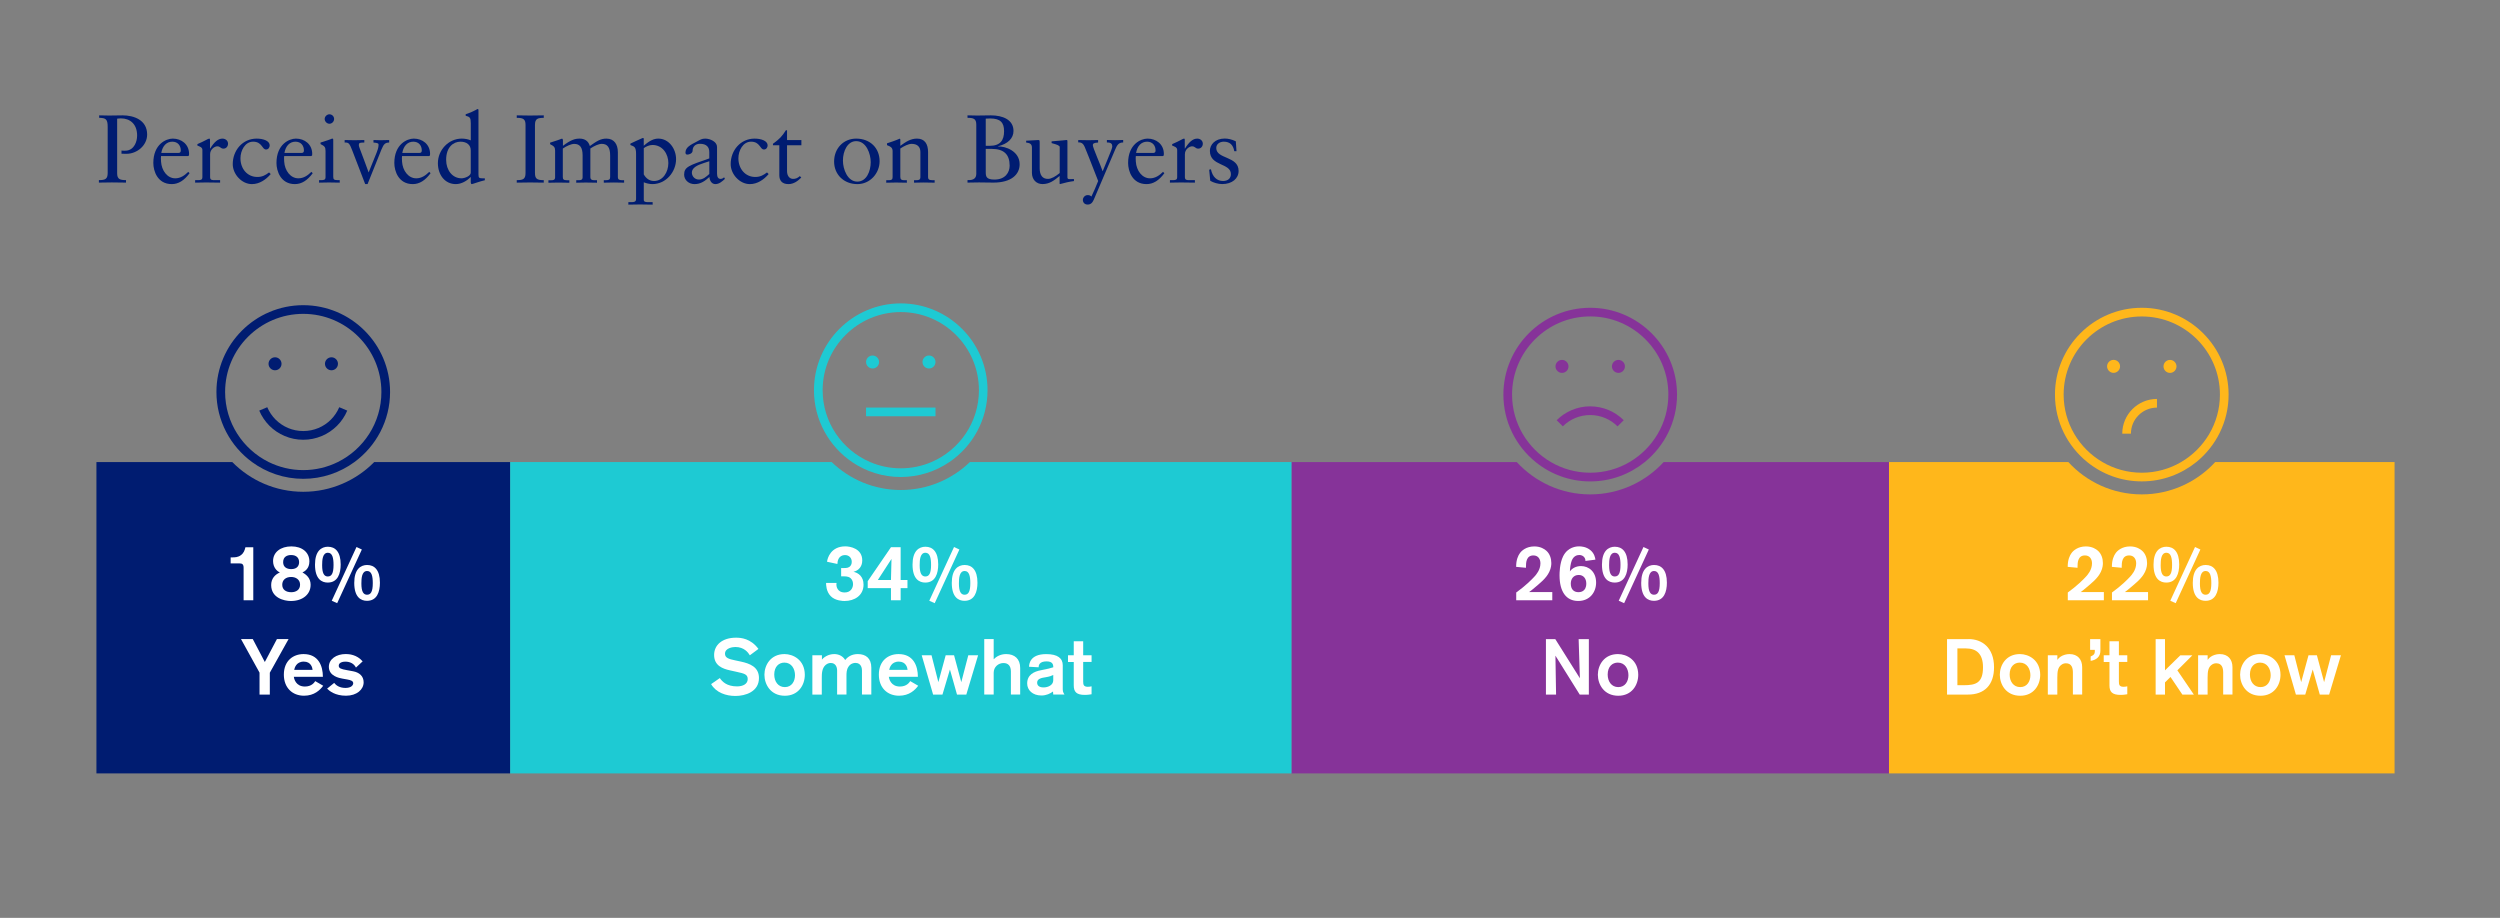
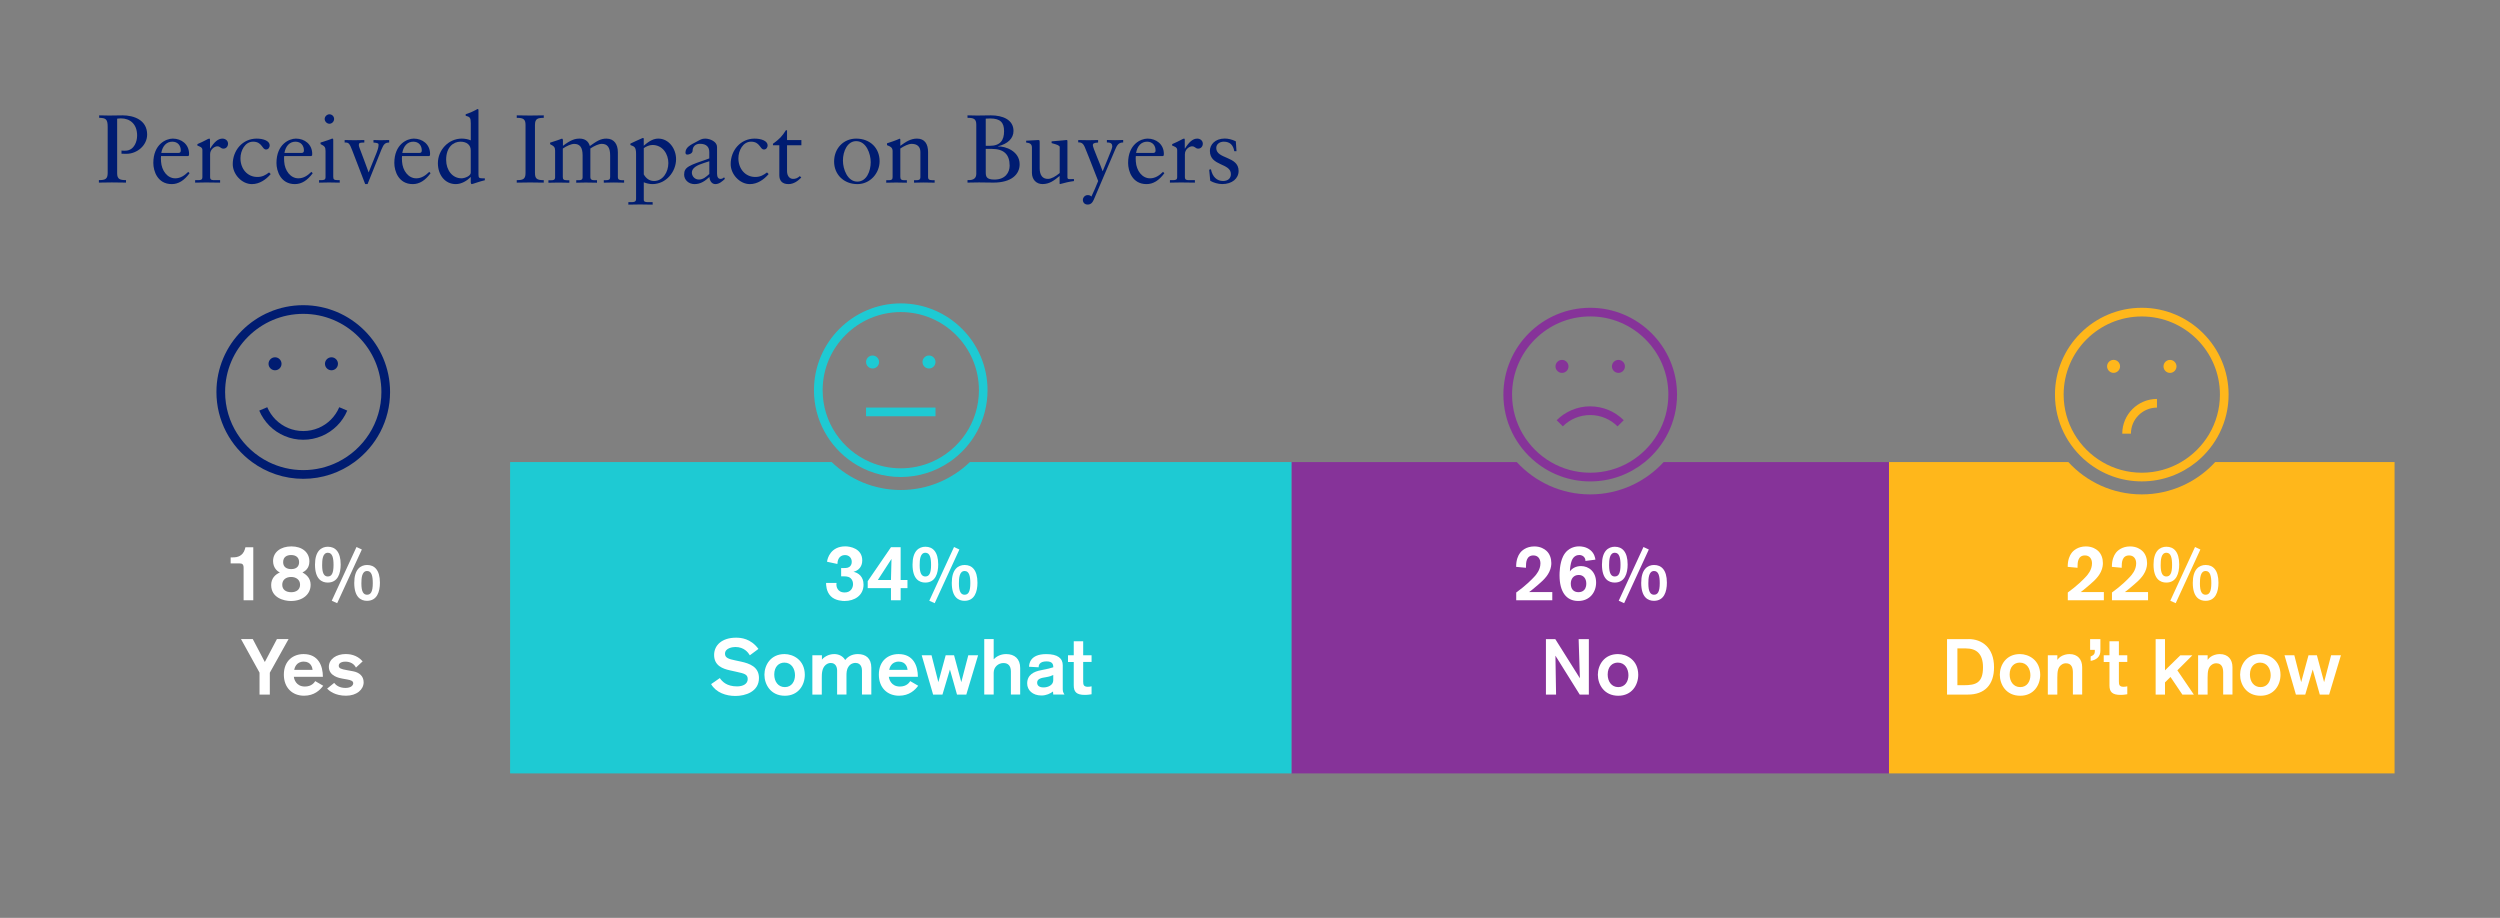
<svg xmlns="http://www.w3.org/2000/svg" viewBox="0 0 700 257">
  <rect x="0" y="0" width="700" height="257" fill="#808080" stroke="none" />
  <defs>
    <style>.cls-1{fill:#001c71;}.cls-2{fill:#fff;}.cls-3{fill:#1ecad3;}.cls-4{fill:none;}.cls-5{fill:#863399;}.cls-6{fill:#ffb71b;}</style>
  </defs>
  <g id="white_box_6.343x5.157">
    <rect class="cls-4" width="700" height="257" />
  </g>
  <g id="Layer_9">
    <path class="cls-6" d="M620.27,129.37c-5.11,5.56-12.44,9.06-20.57,9.06s-15.46-3.49-20.57-9.06h-50.21v87.18h141.56v-87.18h-50.21Z" />
    <path class="cls-5" d="M445.26,138.43c-8.13,0-15.46-3.49-20.57-9.06h-63.08v87.18h167.3v-87.18h-63.08c-5.11,5.56-12.44,9.06-20.57,9.06Z" />
    <path class="cls-3" d="M252.22,137.2c-7.51,0-14.34-2.99-19.36-7.83h-90.03v87.18h218.78v-87.18h-90.03c-5.03,4.84-11.85,7.83-19.36,7.83Z" />
-     <path class="cls-1" d="M104.79,129.37c-5.07,5.14-12.11,8.33-19.88,8.33s-14.81-3.19-19.88-8.33H27v87.18h115.82v-87.18h-38.04Z" />
    <g>
      <path class="cls-1" d="M27.78,32.3c.78,.03,1.86,.05,2.81,.05,1.92,0,2.51-.05,3.75-.05,3.05,0,6.86,1.24,6.86,5.37,0,3.02-2.78,5.4-5.83,5.4-.43,0-.92-.03-1.35-.03v-.89c.3,.05,.76,.05,.84,.05,.89,0,1.21-.14,1.67-.38,.89-.46,1.86-1.86,1.86-3.89,0-3.32-2.13-4.78-4.48-4.78-.27,0-.86,.03-1.11,.08v15.28c0,1.65,.76,1.92,2.48,1.92v.7c-1.32,0-2.65-.05-3.97-.05-1.21,0-2.4,.03-3.62,.05v-.7c1.7,0,2.46-.24,2.46-2v-12.93c0-2.11-.51-2.48-2.38-2.51v-.7Z" />
      <path class="cls-1" d="M52.94,43.1c0,.14,0,.3-.03,.43l-.24,.16h-7.58c-.05,.35-.05,.73,0,1.54,.16,2.54,1.75,4.7,3.97,4.7,1.51,0,2.67-.84,3.64-1.81l.38,.38c-1.51,2.05-3.13,3.05-4.99,3.05-3.99,0-5.16-3.67-5.16-5.91,0-5.26,3.56-6.83,5.45-6.83,2.43,0,4.56,1.59,4.56,4.29Zm-3.08-.27c.54,0,.76-.19,.76-.7,0-1.3-.78-2.46-2.38-2.46s-2.75,1.19-3.08,3.16h4.7Z" />
      <path class="cls-1" d="M58.8,39.13v2.46h.05c1.16-1.84,2.19-2.78,3.46-2.78,.67,0,1.54,.46,1.54,1.43,0,.73-.51,1.38-1.27,1.38-.84,0-.86-.65-1.75-.65-.65,0-2,.76-2,2.21v6.4c0,.89,.62,.86,1.32,.86h1.48v.7c-1.3-.03-2.62-.05-3.94-.05-1,0-2.02,.03-3.05,.05v-.7h.84c.73,0,1.19-.08,1.19-.86v-7.61c0-.78-.86-.97-1.4-1.21v-.41c2.05-.86,3.02-1.54,3.29-1.54,.19,0,.24,.14,.24,.32Z" />
      <path class="cls-1" d="M75.52,40.67c0,.62-.38,1.19-1.03,1.19-1.16,0-1.05-2.19-3.62-2.19-2.27,0-3.54,2.51-3.54,4.64,0,2.97,1.94,5.24,4.72,5.24,1.38,0,2.27-.49,3.29-1.27l.46,.46c-1.32,1.54-3.13,2.81-5.26,2.81-2.86,0-5.37-2.78-5.37-5.59,0-3.89,2.78-7.15,6.69-7.15,1.84,0,3.64,.62,3.64,1.86Z" />
      <path class="cls-1" d="M87.42,43.1c0,.14,0,.3-.03,.43l-.24,.16h-7.58c-.05,.35-.05,.73,0,1.54,.16,2.54,1.75,4.7,3.97,4.7,1.51,0,2.67-.84,3.64-1.81l.38,.38c-1.51,2.05-3.13,3.05-4.99,3.05-3.99,0-5.16-3.67-5.16-5.91,0-5.26,3.56-6.83,5.45-6.83,2.43,0,4.56,1.59,4.56,4.29Zm-3.08-.27c.54,0,.76-.19,.76-.7,0-1.3-.78-2.46-2.38-2.46s-2.75,1.19-3.08,3.16h4.7Z" />
      <path class="cls-1" d="M93.31,39.13v10.34c0,.76,.22,.97,1.27,.97h.54v.7c-1,0-2-.05-3-.05-.92,0-1.86,.03-2.78,.05v-.7h.51c.76,0,1.3-.03,1.3-.84v-7.34c0-1.11-.3-1.35-1.4-1.92v-.43c1.84-.57,2.54-.81,2.83-.94,.27-.13,.35-.16,.54-.16,.14,0,.19,.19,.19,.32Zm.24-5.83c0,.73-.59,1.35-1.32,1.35-.67,0-1.32-.62-1.32-1.35,0-.67,.65-1.3,1.32-1.3,.73,0,1.32,.59,1.32,1.3Z" />
      <path class="cls-1" d="M96.5,39.21c.92,.03,1.81,.05,2.73,.05s1.86-.05,2.78-.05v.7c-1.38,0-1.54,.16-1.54,.73,0,.22,.11,.54,.27,.97,.86,2.21,1.65,4.45,2.48,6.67l2.24-5.56c.19-.46,.54-1.43,.54-2.16,0-.38-.13-.54-1.43-.65v-.7c.65,.03,1.32,.05,1.97,.05,.81,0,1.62-.05,2.43-.05v.7c-1.08,.03-1.51,.35-2.16,1.94l-3.89,9.69h-.67l-3.62-9.42c-.76-1.97-1-2.21-1.94-2.21h-.19v-.7Z" />
      <path class="cls-1" d="M120.42,43.1c0,.14,0,.3-.03,.43l-.24,.16h-7.58c-.05,.35-.05,.73,0,1.54,.16,2.54,1.75,4.7,3.97,4.7,1.51,0,2.67-.84,3.64-1.81l.38,.38c-1.51,2.05-3.13,3.05-4.99,3.05-3.99,0-5.16-3.67-5.16-5.91,0-5.26,3.56-6.83,5.45-6.83,2.43,0,4.56,1.59,4.56,4.29Zm-3.08-.27c.54,0,.76-.19,.76-.7,0-1.3-.78-2.46-2.38-2.46s-2.75,1.19-3.08,3.16h4.7Z" />
      <path class="cls-1" d="M133.97,30.85v18c0,.94,.19,1.08,1.13,1.08h.65v.54c-1.4,.3-3.4,1.08-3.64,1.08-.22,0-.3-.27-.3-.65v-1.32h-.05c-1,1.05-2.56,1.97-4.13,1.97-3.05,0-5.02-2.59-5.02-5.86,0-3.7,3-6.88,6.67-6.88,.89,0,1.75,.16,2.54,.49v-4.78c0-1.54-.24-1.81-1.43-2.11v-.43c1.4-.46,2.29-.89,2.78-1.16,.35-.19,.49-.3,.59-.3,.16,0,.22,.19,.22,.32Zm-4.78,19.08c.97,0,2.62-.67,2.62-1.57v-6.26c0-1.48-1.08-2.43-2.89-2.43-1.92,0-4,1.46-4,5.07,0,2.94,1.78,5.18,4.26,5.18Z" />
      <path class="cls-1" d="M144.69,32.3c1.24,.03,2.46,.05,3.7,.05s2.59-.03,3.86-.05v.7c-1.67,0-2.46,.22-2.46,1.97v13.42c0,1.57,.46,2.08,2.46,2.05v.7c-1.27,0-2.51-.05-3.78-.05s-2.54,.03-3.78,.05v-.7c1.75,0,2.46-.27,2.46-2v-13.44c0-1.59-.57-2.02-2.46-2v-.7Z" />
      <path class="cls-1" d="M157.62,39.13v1.7c2.21-1.67,3.37-2.02,4.67-2.02,1.43,0,2.48,.68,2.86,2.08,1.97-1.4,3.02-2.08,4.64-2.08,2.21,0,3.21,1.65,3.21,3.81v6.99c0,.59,.35,.84,1.05,.84h.7v.7c-.94,0-1.92-.05-2.86-.05s-1.89,.03-2.83,.05v-.7h.65c.78,0,1.13-.16,1.13-.86v-6.1c0-2.27-.81-3.21-2.35-3.21-.84,0-2.11,.57-3.19,1.3v8.04c0,.57,.32,.84,1.05,.84h.81v.7c-1.03,0-1.78-.05-3.16-.05-.89,0-1.75,.03-2.65,.05v-.7h.73c.67,0,1.05-.16,1.05-.86v-6.1c0-2.27-.81-3.21-2.35-3.21-.84,0-2.11,.57-3.19,1.3v7.94c0,.65,.19,.94,1.13,.94h.7v.7c-1,0-2-.05-3-.05s-1.92,.03-2.86,.05v-.7h.76c.57,0,1.11-.05,1.11-.84v-7.42c0-.97-.27-1.27-1.4-1.84v-.43c1.75-.54,2.56-.84,2.83-.94,.19-.11,.38-.16,.54-.16,.13,0,.19,.19,.19,.32Z" />
      <path class="cls-1" d="M180.25,38.89v1.92c1.7-1.51,2.92-2,4.08-2,2.97,0,4.97,2.86,4.97,5.75,0,3.56-2.81,6.99-6.64,6.99-.73,0-1.75-.22-2.4-.51v4.91c0,.57,.51,.65,1.13,.65h1.35v.7c-1.21-.03-2.4-.05-3.59-.05-1.08,0-2.13,.03-3.21,.05v-.7h.97c1.19,0,1.19-.54,1.19-1.03v-12.5c0-2.11-.65-2.05-1.59-2.46v-.4c.59-.27,2.51-1.19,3.19-1.46,.16-.08,.22-.11,.27-.11,.22,0,.3,.08,.3,.24Zm0,9.93c.67,1.21,1.67,1.86,2.89,1.86,2.48,0,4-2.51,4-5.02s-1.57-5.07-4.48-5.07c-.81,0-1.84,.46-2.4,.89v7.34Z" />
      <path class="cls-1" d="M200.77,41.08v7.5c0,.97,.32,1.51,.97,1.51,.35,0,.76-.16,1-.46l.24,.46c-.73,.67-1.59,1.46-2.67,1.46s-1.62-1.03-1.67-2c-1.21,1.11-2.43,2-4.16,2s-2.92-1.24-2.92-2.65c0-2.19,1.38-2.56,7.04-4.54v-1.78c0-1.38-.76-2.32-2.62-2.32-1.3,0-2.05,.84-2.05,1.92,0,.76-.94,1.11-1.51,1.11-.4,0-.49-.35-.49-.57,0-1.48,1.4-2.16,3.21-3.1,.94-.49,1.32-.81,2.32-.81,1.35,0,3.29,.86,3.29,2.27Zm-5.13,9.2c1.27,0,2.11-.81,2.97-1.57v-3.56c-.13,.05-.78,.27-1.57,.51-1.86,.59-3.32,1.35-3.32,2.67,0,1.05,.86,1.94,1.92,1.94Z" />
      <path class="cls-1" d="M214.94,40.67c0,.62-.38,1.19-1.03,1.19-1.16,0-1.05-2.19-3.62-2.19-2.27,0-3.54,2.51-3.54,4.64,0,2.97,1.94,5.24,4.72,5.24,1.38,0,2.27-.49,3.29-1.27l.46,.46c-1.32,1.54-3.13,2.81-5.26,2.81-2.86,0-5.37-2.78-5.37-5.59,0-3.89,2.78-7.15,6.69-7.15,1.84,0,3.64,.62,3.64,1.86Z" />
      <path class="cls-1" d="M220.37,36.46v2.75h4.02v1.46h-4.02v7.23c0,1.38,.73,2.19,1.7,2.19,.73,0,1.27-.24,1.89-.78l.4,.4c-.97,1-2.16,1.84-3.59,1.84-1.84,0-2.56-1.05-2.56-2.48v-8.39h-1.78v-.43c1.81-1.32,2.54-2.05,3.62-3.78h.32Z" />
      <path class="cls-1" d="M246.29,45.13c0,3.37-2.65,6.42-6.21,6.42-3.78,0-6.53-2.65-6.53-6.32s2.62-6.42,6.18-6.42c3.91,0,6.56,2.65,6.56,6.32Zm-6.24,5.72c2.59,0,3.75-2.92,3.75-5.45,0-2.27-1.19-5.88-4.08-5.88-2.4,0-3.7,2.75-3.7,5.45,0,2.43,1.3,5.88,4.02,5.88Z" />
      <path class="cls-1" d="M252.09,39.05v1.78c1.54-1.11,2.86-2.02,4.67-2.02,2.16,0,3.1,1.51,3.1,3.78v7.02c0,.51,.24,.84,1.08,.84h.76v.7c-1.03,0-2.05-.05-3.1-.05-.89,0-1.78,.03-2.67,.05v-.7h.7c.62,0,1.08-.08,1.08-.89v-6.99c0-1.38-.78-2.29-2.46-2.29-.86,0-2.13,.62-3.16,1.3v7.96c0,.73,.35,.92,1.05,.92h.78v.7c-1,0-2.02-.05-3.02-.05-.92,0-1.84,.03-2.75,.05v-.7h.7c.73,0,1.08-.16,1.08-.86v-7.23c0-.94-.38-1.27-1.57-1.73v-.51l1.7-.57c.57-.19,1.21-.46,1.86-.73,.11,0,.16,.11,.16,.24Z" />
      <path class="cls-1" d="M270.91,32.3c1.3,.03,1.7,.05,2.75,.05,2,0,2.59-.05,3.78-.05,3.32,0,6.34,1.21,6.34,4.37,0,2.05-1.57,3.62-4.35,4.29v.05c2.02-.11,6.07,1.27,6.07,4.99,0,2.83-2.29,5.13-7.34,5.13-1.35,0-2.67-.05-4.02-.05-1.08,0-2.16,.03-3.24,.05v-.7c1.92,.11,2.46-.73,2.46-1.78v-13.74c0-1.65-.76-1.92-2.46-1.92v-.7Zm5.1,8.53h1.08c3,0,4.05-1.54,4.05-4.1,0-2.35-.97-3.56-3.89-3.56-.51,0-.86,.03-1.24,.05v7.61Zm0,7.34c0,1.24,.14,2.11,2.43,2.11,3.05,0,4.26-2,4.26-3.89,0-3.16-1.62-4.7-4.99-4.7h-1.7v6.48Z" />
      <path class="cls-1" d="M291.11,39.89v7.18c0,1.97,.76,3.02,2.32,3.02,.94,0,2.16-.7,3.29-1.65v-7.26c0-.38-.57-.67-2.27-1.11v-.49c2.86-.19,3.83-.38,4.21-.38,.19,0,.22,.16,.22,.35v10.07c0,.32,.08,.57,.7,.54l1.13-.03v.57c-1.32,.16-2.62,.49-3.89,.84l-.13-.08v-2.19c-1.54,1.27-2.83,2.27-4.78,2.27-1.73,0-2.97-1.24-2.97-3.16v-7.04c0-1-.54-1.32-1.62-1.43v-.51c.97-.03,2.24-.14,3.35-.19,.43-.03,.43,.13,.43,.67Z" />
      <path class="cls-1" d="M301.91,39.21c.94,.03,1.89,.05,2.83,.05,1.24,0,1.81-.05,2.73-.05v.7c-1.27,.05-1.48,.35-1.48,.73,0,.76,2.21,5.61,2.73,7.26h.05c.03-.08,.49-1.24,1.35-3.27,.89-2.08,1.32-3.27,1.32-3.62,0-.7-.35-1.11-1.32-1.11h-.19v-.7c.76,.03,1.75,.05,2.29,.05,.76,0,1.51-.03,2.27-.05v.7c-1.35-.05-1.78,.94-2.19,1.86l-6.05,14.17c-.4,.94-.94,1.35-1.73,1.35s-1.32-.57-1.32-1.3c0-.65,.57-1.35,1.32-1.35,.43,0,.7,.05,1.08,.4,.86-1.84,1.13-2.46,1.89-4.35-2.16-5.53-3.4-8.72-3.78-9.56-.35-.78-.81-1.32-1.81-1.24v-.7Z" />
      <path class="cls-1" d="M325.88,43.1c0,.14,0,.3-.03,.43l-.24,.16h-7.58c-.05,.35-.05,.73,0,1.54,.16,2.54,1.75,4.7,3.97,4.7,1.51,0,2.67-.84,3.64-1.81l.38,.38c-1.51,2.05-3.13,3.05-4.99,3.05-4,0-5.16-3.67-5.16-5.91,0-5.26,3.56-6.83,5.45-6.83,2.43,0,4.56,1.59,4.56,4.29Zm-3.08-.27c.54,0,.76-.19,.76-.7,0-1.3-.78-2.46-2.38-2.46s-2.75,1.19-3.08,3.16h4.7Z" />
      <path class="cls-1" d="M331.74,39.13v2.46h.05c1.16-1.84,2.19-2.78,3.46-2.78,.67,0,1.54,.46,1.54,1.43,0,.73-.51,1.38-1.27,1.38-.84,0-.86-.65-1.75-.65-.65,0-2,.76-2,2.21v6.4c0,.89,.62,.86,1.32,.86h1.48v.7c-1.29-.03-2.62-.05-3.94-.05-1,0-2.02,.03-3.05,.05v-.7h.84c.73,0,1.19-.08,1.19-.86v-7.61c0-.78-.86-.97-1.4-1.21v-.41c2.05-.86,3.02-1.54,3.29-1.54,.19,0,.24,.14,.24,.32Z" />
      <path class="cls-1" d="M346.03,39.59l.19,2.75h-.62c-.3-1.73-1.21-2.67-2.94-2.67-1.08,0-2.11,.62-2.11,1.78,0,3.16,6.26,2.19,6.26,6.42,0,2.08-1.78,3.67-4.59,3.67-1.11,0-2.46-.38-3.35-.92l-.3-3.1,.49-.13c.43,2.16,1.7,3.29,3.4,3.29,1.43,0,2.19-.81,2.19-1.92,0-3.19-5.88-2.16-5.88-6.51,0-1.7,1.4-3.46,4.18-3.46,.86,0,2.02,.24,3.08,.78Z" />
    </g>
    <g>
      <path class="cls-2" d="M68.21,168.08v-9.13c0-1.01-.48-1.19-1.08-1.19h-2.55v-1.69h.29c.95,0,1.76-.02,2.57-.62,.79-.57,1.06-1.32,1.28-2.22h2.2v14.85h-2.71Z" />
      <path class="cls-2" d="M86.97,163.79c0,2.6-2.2,4.49-5.54,4.49-1.89,0-5.5-.86-5.5-4.47,0-1.83,1.1-2.95,2.44-3.52-.81-.35-1.91-1.39-1.91-3.21,0-2.46,2.11-4.09,5.13-4.09s5.04,1.67,5.04,4.2c0,2.02-1.28,2.77-1.94,3.1,1.12,.62,2.29,1.58,2.29,3.5Zm-5.43-2.24c-1.5,0-2.51,.81-2.51,2.18s1.03,2.09,2.53,2.09c1.32,0,2.46-.66,2.46-2.11s-1.21-2.16-2.49-2.16Zm-.02-6.14c-1.03,0-2.24,.4-2.24,2,0,1.43,1.08,1.94,2.27,1.94,1.74,0,2.2-1.06,2.2-1.94,0-1.1-.66-2-2.22-2Z" />
      <path class="cls-2" d="M91.85,153.09c1.96,0,3.54,1.36,3.54,4.95,0,2.53-.79,5.08-3.63,5.08-1.65,0-3.56-.95-3.56-5.02,0-3.76,1.72-5.02,3.65-5.02Zm-.04,8.32c1.03,0,1.58-.86,1.58-3.23,0-1.94-.31-3.41-1.58-3.41-1.5,0-1.61,2.02-1.61,3.5,0,2.22,.53,3.15,1.61,3.15Zm2.6,7.48l-1.52-.68,6.93-15.05,1.5,.7-6.91,15.03Zm8.43-10.69c1.96,0,3.54,1.36,3.54,4.95,0,2.53-.79,5.08-3.63,5.08-1.65,0-3.56-.95-3.56-5.02,0-3.76,1.72-5.02,3.65-5.02Zm-.04,8.32c1.03,0,1.58-.86,1.58-3.23,0-1.94-.31-3.41-1.58-3.41-1.5,0-1.61,2.02-1.61,3.5,0,2.22,.53,3.15,1.61,3.15Z" />
      <path class="cls-2" d="M75.55,188.34v6.14h-2.88v-6.14l-5.19-9.4h3.3l3.37,6.42,3.39-6.42h3.26l-5.24,9.4Z" />
      <path class="cls-2" d="M82.28,189.5c.04,.55,.55,2.73,3.1,2.73,1.87,0,2.66-1.14,2.88-1.52l2.24,1.3c-.88,1.19-2.49,2.79-5.37,2.79-3.28,0-5.65-2.24-5.65-5.9,0-3.94,2.66-5.76,5.52-5.76,4.2,0,5.41,3.37,5.41,6.36h-8.14Zm5.24-1.94c-.04-.55-.4-2.31-2.46-2.31-2.18,0-2.6,1.87-2.68,2.31h5.15Z" />
      <path class="cls-2" d="M99.67,186.93c-.59-1.17-1.72-1.67-2.99-1.67-.51,0-1.83,.15-1.83,1.14,0,.73,.66,.95,2.24,1.23l1.78,.33c1.67,.31,2.95,1.3,2.95,3.08,0,2.02-1.91,3.76-4.95,3.76s-4.66-1.34-5.28-1.98l1.98-1.61c.53,.7,1.52,1.41,3.17,1.41s2.16-.81,2.16-1.3c0-.64-.62-.88-1.63-1.06l-1.36-.24c-.86-.15-3.83-.7-3.83-3.3,0-2.18,2.09-3.59,4.73-3.59,.86,0,3.08,.13,4.73,2.05l-1.87,1.74Z" />
    </g>
    <g>
      <path class="cls-2" d="M235.49,159.05h.95c.66,0,1.32-.07,1.74-.68,.31-.44,.31-.9,.31-1.06,0-1.1-.77-1.89-1.89-1.89-.4,0-2.07,.11-2.13,2.49l-2.9-.62c.11-1.03,1.06-4.31,5.13-4.31,1.3,0,4.73,.59,4.73,3.94,0,.59-.11,2.57-2.46,3.19,1.32,.26,2.82,1.28,2.82,3.59,0,3.04-2.53,4.58-5.32,4.58-.42,0-2.57-.04-3.85-1.34-1.32-1.32-1.32-3.26-1.32-3.72h2.93c-.02,.07-.04,.29-.04,.51,0,.31,.15,2.16,2.33,2.16,1.65,0,2.33-1.23,2.33-2.35,0-.22-.02-.79-.4-1.32-.48-.7-1.25-.84-2.05-.84h-.88v-2.31Z" />
      <path class="cls-2" d="M252.18,164.67v3.41h-2.71v-3.41h-6.51v-1.94l6.51-9.51h2.71v9.18h1.91v2.27h-1.91Zm-2.71-2.27c0-.33,.15-5.9,.15-5.9l-3.83,5.9h3.67Z" />
      <path class="cls-2" d="M259.16,153.09c1.96,0,3.54,1.36,3.54,4.95,0,2.53-.79,5.08-3.63,5.08-1.65,0-3.56-.95-3.56-5.02,0-3.76,1.72-5.02,3.65-5.02Zm-.04,8.32c1.03,0,1.58-.86,1.58-3.23,0-1.94-.31-3.41-1.58-3.41-1.5,0-1.61,2.02-1.61,3.5,0,2.22,.53,3.15,1.61,3.15Zm2.6,7.48l-1.52-.68,6.93-15.05,1.5,.7-6.91,15.03Zm8.43-10.69c1.96,0,3.54,1.36,3.54,4.95,0,2.53-.79,5.08-3.63,5.08-1.65,0-3.56-.95-3.56-5.02,0-3.76,1.72-5.02,3.65-5.02Zm-.04,8.32c1.03,0,1.58-.86,1.58-3.23,0-1.94-.31-3.41-1.58-3.41-1.5,0-1.61,2.02-1.61,3.5,0,2.22,.53,3.15,1.61,3.15Z" />
      <path class="cls-2" d="M209.95,183.47c-.48-.79-1.61-2.31-4.05-2.31-.66,0-2.9,.24-2.9,1.89,0,1.21,1.19,1.5,2.84,1.85l1.63,.35c2.44,.53,5.04,1.47,5.04,4.6,0,3.85-3.83,5.02-6.6,5.02-2.6,0-5.41-.92-6.8-3.32l2.44-1.69c.68,1.01,1.96,2.33,4.82,2.33,1.69,0,2.99-.7,2.99-2.05s-1.03-1.56-2.99-2l-1.98-.44c-1.98-.44-4.44-1.28-4.44-4.31,0-2.75,2.22-4.84,6.14-4.84,1.39,0,4.11,.22,6.27,3.15l-2.4,1.78Z" />
      <path class="cls-2" d="M219.76,194.81c-4,0-5.72-3.19-5.72-5.88s1.74-5.79,5.63-5.79c2.4,0,5.65,1.61,5.68,5.79,0,2.95-1.85,5.88-5.59,5.88Zm0-2.42c1.94,0,2.84-1.65,2.84-3.32,0-1.76-.95-3.54-2.97-3.54-1.54,0-2.84,1.12-2.84,3.34,0,1.94,1.08,3.52,2.97,3.52Z" />
      <path class="cls-2" d="M230.14,183.47v1.23c.46-.62,1.76-1.56,3.45-1.56,1.25,0,2.44,.57,3.06,1.67,.7-.9,1.83-1.67,3.54-1.67,2.22,0,3.78,1.17,3.78,3.81v7.52h-2.62v-6.73c0-.42-.09-2.13-1.85-2.13-.42,0-1.36,.15-1.96,1.12-.51,.79-.53,1.69-.53,2.57v5.17h-2.62v-6.75c0-.86-.37-2.09-1.8-2.09-.26,0-.84,.07-1.39,.53-1.08,.92-1.1,2.46-1.1,3.7v4.62h-2.64v-11h2.66Z" />
      <path class="cls-2" d="M248.88,189.5c.04,.55,.55,2.73,3.1,2.73,1.87,0,2.66-1.14,2.88-1.52l2.24,1.3c-.88,1.19-2.49,2.79-5.37,2.79-3.28,0-5.65-2.24-5.65-5.9,0-3.94,2.66-5.76,5.52-5.76,4.2,0,5.41,3.37,5.41,6.36h-8.14Zm5.24-1.94c-.04-.55-.4-2.31-2.46-2.31-2.18,0-2.6,1.87-2.68,2.31h5.15Z" />
      <path class="cls-2" d="M270.58,194.48h-2.62l-1.98-7.02-2.09,7.02h-2.62l-3.19-11h2.75l1.91,7.52,2.05-7.52h2.35l2.02,7.52,1.96-7.52h2.75l-3.3,11Z" />
      <path class="cls-2" d="M283.05,194.48v-6.45c0-1.61-.79-2.38-2.07-2.38-1.43,0-2.75,1.08-2.75,2.73v6.09h-2.64v-15.53h2.64v5.65c.66-.68,1.85-1.45,3.48-1.45,2.4,0,3.94,1.36,3.94,3.89v7.44h-2.6Z" />
      <path class="cls-2" d="M294.91,194.48l-.07-.86c-.73,.57-1.89,1.12-3.23,1.12-2.51,0-4-1.52-4-3.37,0-2.4,1.83-3.34,3.92-3.72,1.65-.31,2.68-.57,3.39-.81,0-.84-.24-1.65-1.89-1.65-2,0-2.22,1.08-2.22,1.65l-2.68-.15c.04-.73,.2-3.54,4.82-3.54,3.23,0,4.62,1.19,4.62,3.12v6.42c0,.84,.04,1.08,.48,1.78h-3.12Zm0-5.48c-.44,.22-1.08,.46-2.09,.62-1.21,.18-2.42,.42-2.42,1.52,0,.73,.48,1.34,1.8,1.34,1.21,0,2.71-.62,2.71-2v-1.47Z" />
      <path class="cls-2" d="M299.04,183.47h1.61v-3.92h2.64v3.92h2.35v1.87h-2.35v5.46c0,.42,.02,.9,.26,1.17,.31,.33,.88,.33,.99,.33,.37,0,.77-.04,1.1-.13v2.22c-.35,.04-.99,.18-1.89,.18-2.35,0-3.1-.86-3.1-2.66v-6.56h-1.61v-1.87Z" />
    </g>
    <g>
      <path class="cls-2" d="M424.52,165.92c2.55-1.83,4.4-3.67,5.19-4.55,.35-.4,1.61-1.76,1.61-3.63,0-1.21-.64-2.22-1.96-2.22-2.02,0-2.09,2.02-2.09,3.17v.29l-2.75-.26v-.11c0-1.87,.57-3.08,1.06-3.74,.48-.68,1.78-1.87,4.03-1.87,1.76,0,2.86,.75,3.37,1.21,.97,.86,1.39,2.18,1.39,3.45,0,.44-.04,1.36-.57,2.46-.88,1.85-2.6,3.15-4.09,4.42-.53,.44-1.03,.88-1.58,1.25h6.51v2.29h-10.1v-2.16Z" />
      <path class="cls-2" d="M443.93,157.07c0-1.08-.84-1.67-1.74-1.67-.59,0-1.56,.24-2.09,1.54-.33,.79-.51,2.24-.53,3.06,.57-.84,1.67-1.5,3.12-1.5,2.13,0,4.22,1.54,4.22,4.62,0,2.73-1.8,5.15-5,5.15-3.41,0-5.24-2.62-5.24-7.2,0-.48,0-3.3,1.01-5.32,1.32-2.62,3.7-2.77,4.49-2.77,.53,0,1.98,.07,3.19,1.1,1.08,.92,1.28,2.09,1.36,2.62l-2.82,.37Zm-1.89,3.92c-1.45,0-2.22,1.1-2.22,2.42,0,1.67,.92,2.4,2.16,2.4,.42,0,2.18-.07,2.18-2.42,0-1.39-.79-2.4-2.11-2.4Z" />
      <path class="cls-2" d="M452.2,153.09c1.96,0,3.54,1.36,3.54,4.95,0,2.53-.79,5.08-3.63,5.08-1.65,0-3.56-.95-3.56-5.02,0-3.76,1.72-5.02,3.65-5.02Zm-.04,8.32c1.03,0,1.58-.86,1.58-3.23,0-1.94-.31-3.41-1.58-3.41-1.5,0-1.61,2.02-1.61,3.5,0,2.22,.53,3.15,1.61,3.15Zm2.6,7.48l-1.52-.68,6.93-15.05,1.5,.7-6.91,15.03Zm8.43-10.69c1.96,0,3.54,1.36,3.54,4.95,0,2.53-.79,5.08-3.63,5.08-1.65,0-3.56-.95-3.56-5.02,0-3.76,1.72-5.02,3.65-5.02Zm-.04,8.32c1.03,0,1.58-.86,1.58-3.23,0-1.94-.31-3.41-1.58-3.41-1.5,0-1.61,2.02-1.61,3.5,0,2.22,.53,3.15,1.61,3.15Z" />
      <path class="cls-2" d="M442.32,194.48l-6.8-10.89s.18,10.61,.18,10.89h-2.84v-15.53h2.62l6.89,10.96s-.33-10.61-.35-10.96h2.86v15.53h-2.55Z" />
      <path class="cls-2" d="M453.12,194.81c-4,0-5.72-3.19-5.72-5.88s1.74-5.79,5.63-5.79c2.4,0,5.65,1.61,5.68,5.79,0,2.95-1.85,5.88-5.59,5.88Zm0-2.42c1.94,0,2.84-1.65,2.84-3.32,0-1.76-.95-3.54-2.97-3.54-1.54,0-2.84,1.12-2.84,3.34,0,1.94,1.08,3.52,2.97,3.52Z" />
    </g>
    <g>
      <path class="cls-2" d="M578.96,165.92c2.55-1.83,4.4-3.67,5.19-4.55,.35-.4,1.61-1.76,1.61-3.63,0-1.21-.64-2.22-1.96-2.22-2.02,0-2.09,2.02-2.09,3.17v.29l-2.75-.26v-.11c0-1.87,.57-3.08,1.06-3.74,.48-.68,1.78-1.87,4.03-1.87,1.76,0,2.86,.75,3.37,1.21,.97,.86,1.39,2.18,1.39,3.45,0,.44-.04,1.36-.57,2.46-.88,1.85-2.6,3.15-4.09,4.42-.53,.44-1.03,.88-1.58,1.25h6.51v2.29h-10.1v-2.16Z" />
      <path class="cls-2" d="M591.33,165.92c2.55-1.83,4.4-3.67,5.19-4.55,.35-.4,1.61-1.76,1.61-3.63,0-1.21-.64-2.22-1.96-2.22-2.02,0-2.09,2.02-2.09,3.17v.29l-2.75-.26v-.11c0-1.87,.57-3.08,1.06-3.74,.48-.68,1.78-1.87,4.03-1.87,1.76,0,2.86,.75,3.37,1.21,.97,.86,1.39,2.18,1.39,3.45,0,.44-.04,1.36-.57,2.46-.88,1.85-2.6,3.15-4.09,4.42-.53,.44-1.03,.88-1.58,1.25h6.51v2.29h-10.1v-2.16Z" />
      <path class="cls-2" d="M606.64,153.09c1.96,0,3.54,1.36,3.54,4.95,0,2.53-.79,5.08-3.63,5.08-1.65,0-3.56-.95-3.56-5.02,0-3.76,1.72-5.02,3.65-5.02Zm-.04,8.32c1.03,0,1.58-.86,1.58-3.23,0-1.94-.31-3.41-1.58-3.41-1.5,0-1.61,2.02-1.61,3.5,0,2.22,.53,3.15,1.61,3.15Zm2.6,7.48l-1.52-.68,6.93-15.05,1.5,.7-6.91,15.03Zm8.43-10.69c1.96,0,3.54,1.36,3.54,4.95,0,2.53-.79,5.08-3.63,5.08-1.65,0-3.56-.95-3.56-5.02,0-3.76,1.72-5.02,3.65-5.02Zm-.04,8.32c1.03,0,1.58-.86,1.58-3.23,0-1.94-.31-3.41-1.58-3.41-1.5,0-1.61,2.02-1.61,3.5,0,2.22,.53,3.15,1.61,3.15Z" />
      <path class="cls-2" d="M551.22,178.94c3.67,0,7.11,2.33,7.11,7.9,0,4.97-2.71,7.64-7.28,7.64h-5.88v-15.53h6.05Zm-3.15,12.92h1.8c3.37,0,5.37-.64,5.37-5.02,0-3.83-1.89-5.28-4.77-5.28h-2.4v10.3Z" />
      <path class="cls-2" d="M565.67,194.81c-4,0-5.72-3.19-5.72-5.88s1.74-5.79,5.63-5.79c2.4,0,5.65,1.61,5.68,5.79,0,2.95-1.85,5.88-5.59,5.88Zm0-2.42c1.94,0,2.84-1.65,2.84-3.32,0-1.76-.95-3.54-2.97-3.54-1.54,0-2.84,1.12-2.84,3.34,0,1.94,1.08,3.52,2.97,3.52Z" />
      <path class="cls-2" d="M576.06,183.47v1.3c.99-1.5,2.95-1.63,3.39-1.63,2.33,0,3.56,1.52,3.56,3.67v7.66h-2.6v-6.18c0-1.21-.31-2.57-1.94-2.57-.29,0-.84,.04-1.39,.51-.79,.66-1.03,1.58-1.03,3.48v4.77h-2.66v-11h2.66Z" />
      <path class="cls-2" d="M588.11,178.94v3.28c0,1.67-1.17,2.6-2.73,2.82v-1.23c.75-.33,1.17-.57,1.17-1.5v-.35h-1.32v-3.01h2.88Z" />
      <path class="cls-2" d="M589.04,183.47h1.61v-3.92h2.64v3.92h2.35v1.87h-2.35v5.46c0,.42,.02,.9,.26,1.17,.31,.33,.88,.33,.99,.33,.37,0,.77-.04,1.1-.13v2.22c-.35,.04-.99,.18-1.89,.18-2.35,0-3.1-.86-3.1-2.66v-6.56h-1.61v-1.87Z" />
      <path class="cls-2" d="M611.06,194.48l-3.32-4.93-1.54,1.52v3.41h-2.62v-15.53h2.62v8.74l4.29-4.2h3.37l-4.2,4.2,4.62,6.8h-3.21Z" />
      <path class="cls-2" d="M618.14,183.47v1.3c.99-1.5,2.95-1.63,3.39-1.63,2.33,0,3.56,1.52,3.56,3.67v7.66h-2.6v-6.18c0-1.21-.31-2.57-1.94-2.57-.29,0-.84,.04-1.39,.51-.79,.66-1.03,1.58-1.03,3.48v4.77h-2.66v-11h2.66Z" />
      <path class="cls-2" d="M632.95,194.81c-4,0-5.72-3.19-5.72-5.88s1.74-5.79,5.63-5.79c2.4,0,5.65,1.61,5.68,5.79,0,2.95-1.85,5.88-5.59,5.88Zm0-2.42c1.94,0,2.84-1.65,2.84-3.32,0-1.76-.95-3.54-2.97-3.54-1.54,0-2.84,1.12-2.84,3.34,0,1.94,1.08,3.52,2.97,3.52Z" />
      <path class="cls-2" d="M652.16,194.48h-2.62l-1.98-7.02-2.09,7.02h-2.62l-3.19-11h2.75l1.92,7.52,2.05-7.52h2.35l2.02,7.52,1.96-7.52h2.75l-3.3,11Z" />
    </g>
    <path class="cls-4" d="M467.14,110.49c0-12.06-9.81-21.88-21.88-21.88s-21.88,9.81-21.88,21.88c0,8.04,4.37,15.08,10.85,18.89h22.05c6.49-3.8,10.85-10.84,10.85-18.89Zm-40.12,0c0-10.06,8.18-18.24,18.24-18.24s18.25,8.18,18.25,18.24-8.19,18.25-18.25,18.25-18.24-8.19-18.24-18.25Z" />
    <path class="cls-4" d="M453.16,108.04c3.01,0,5.46-2.45,5.46-5.46s-2.45-5.46-5.46-5.46-5.46,2.45-5.46,5.46,2.45,5.46,5.46,5.46Zm0-7.28c1.01,0,1.82,.82,1.82,1.82s-.82,1.82-1.82,1.82-1.82-.82-1.82-1.82,.82-1.82,1.82-1.82Z" />
    <path class="cls-4" d="M274.09,109.26c0-12.06-9.81-21.88-21.88-21.88s-21.88,9.81-21.88,21.88c0,9.01,5.48,16.77,13.28,20.11h17.2c7.8-3.35,13.28-11.1,13.28-20.11Zm-40.12,0c0-10.06,8.18-18.24,18.24-18.24s18.25,8.18,18.25,18.24-8.19,18.25-18.25,18.25-18.24-8.19-18.24-18.25Z" />
    <path class="cls-4" d="M437.36,108.04c3.01,0,5.46-2.45,5.46-5.46s-2.45-5.46-5.46-5.46-5.46,2.45-5.46,5.46,2.45,5.46,5.46,5.46Zm0-7.28c1.01,0,1.82,.82,1.82,1.82s-.82,1.82-1.82,1.82-1.82-.82-1.82-1.82,.82-1.82,1.82-1.82Z" />
    <path class="cls-4" d="M448.06,120.4c.86,.37,1.63,.89,2.29,1.55l2.57,2.57,6.86-6.86-2.57-2.57c-1.55-1.55-3.36-2.77-5.37-3.62-2.08-.88-4.29-1.33-6.58-1.33s-4.5,.45-6.58,1.33c-2.01,.85-3.82,2.07-5.37,3.62l-2.57,2.57,6.86,6.86,2.57-2.57c.66-.66,1.43-1.18,2.29-1.55,.87-.37,1.84-.56,2.8-.56s1.93,.19,2.8,.56Zm-7.01-3.34c-1.29,.55-2.45,1.33-3.44,2.32l-1.72-1.72c1.22-1.22,2.64-2.17,4.22-2.84,3.28-1.39,7.05-1.38,10.33,0,1.58,.67,3,1.62,4.22,2.84l-1.72,1.72c-1-1-2.15-1.78-3.44-2.32-2.67-1.13-5.76-1.13-8.43,0Z" />
    <path class="cls-4" d="M265.57,110.49h-26.71v9.7h26.71v-9.7Zm-3.63,6.06h-19.45v-2.43h19.45v2.43Z" />
    <path class="cls-4" d="M260.12,106.81c3.01,0,5.46-2.45,5.46-5.46s-2.45-5.46-5.46-5.46-5.46,2.45-5.46,5.46,2.45,5.46,5.46,5.46Zm0-7.28c1.01,0,1.82,.82,1.82,1.82s-.82,1.82-1.82,1.82-1.82-.82-1.82-1.82,.82-1.82,1.82-1.82Z" />
    <path class="cls-4" d="M244.32,106.81c3.01,0,5.46-2.45,5.46-5.46s-2.45-5.46-5.46-5.46-5.46,2.45-5.46,5.46,2.45,5.46,5.46,5.46Zm0-7.28c1.01,0,1.82,.82,1.82,1.82s-.82,1.82-1.82,1.82-1.82-.82-1.82-1.82,.82-1.82,1.82-1.82Z" />
    <path class="cls-4" d="M92.81,107.31c3.01,0,5.46-2.45,5.46-5.46s-2.45-5.46-5.46-5.46-5.46,2.45-5.46,5.46,2.45,5.46,5.46,5.46Zm0-7.28c1.01,0,1.82,.82,1.82,1.82s-.82,1.82-1.82,1.82-1.82-.82-1.82-1.82,.82-1.82,1.82-1.82Z" />
    <path class="cls-4" d="M91.53,125.42c2.03-.86,3.85-2.08,5.41-3.64,1.56-1.56,2.78-3.38,3.64-5.4l1.42-3.35-8.93-3.77-1.42,3.34c-.37,.87-.9,1.66-1.57,2.33-.67,.67-1.46,1.2-2.32,1.57-.88,.37-1.86,.57-2.84,.57s-1.97-.2-2.84-.57c-.87-.37-1.65-.9-2.33-1.57-.67-.67-1.2-1.46-1.57-2.32l-1.41-3.34-8.93,3.77,1.42,3.35c.86,2.02,2.08,3.84,3.64,5.4,1.56,1.56,3.38,2.78,5.4,3.64,2.1,.89,4.33,1.34,6.62,1.34s4.52-.45,6.62-1.34Zm-16.07-6.21c-1.23-1.23-2.19-2.66-2.86-4.25l2.24-.95c.55,1.3,1.34,2.47,2.35,3.48,1,1,2.17,1.79,3.48,2.34,2.7,1.14,5.82,1.14,8.51,0,1.3-.55,2.47-1.34,3.48-2.34,1.01-1.01,1.79-2.18,2.34-3.48l2.24,.95c-.67,1.59-1.64,3.02-2.86,4.25-1.23,1.23-2.66,2.19-4.25,2.86-1.65,.7-3.4,1.05-5.2,1.05s-3.55-.35-5.2-1.05c-1.59-.67-3.02-1.64-4.25-2.86Z" />
-     <path class="cls-4" d="M106.79,109.76c0-12.06-9.81-21.88-21.88-21.88s-21.88,9.81-21.88,21.88c0,8.59,4.98,16.04,12.2,19.61h19.36c7.22-3.58,12.2-11.02,12.2-19.61Zm-40.12,0c0-10.06,8.18-18.24,18.24-18.24s18.25,8.18,18.25,18.24-8.19,18.24-18.25,18.24-18.24-8.18-18.24-18.24Z" />
    <path class="cls-4" d="M607.6,108.04c3.01,0,5.46-2.45,5.46-5.46s-2.45-5.46-5.46-5.46-5.46,2.45-5.46,5.46,2.45,5.46,5.46,5.46Zm0-7.28c1.01,0,1.82,.82,1.82,1.82s-.82,1.82-1.82,1.82-1.82-.82-1.82-1.82,.82-1.82,1.82-1.82Z" />
    <path class="cls-4" d="M77.01,107.31c3.01,0,5.46-2.45,5.46-5.46s-2.45-5.46-5.46-5.46-5.46,2.45-5.46,5.46,2.45,5.46,5.46,5.46Zm0-7.28c1.01,0,1.82,.82,1.82,1.82s-.82,1.82-1.82,1.82-1.82-.82-1.82-1.82,.82-1.82,1.82-1.82Z" />
    <path class="cls-4" d="M600.29,121.42c0-2.02,1.64-3.66,3.66-3.66h3.63v-9.69h-3.63c-7.36,0-13.36,5.99-13.36,13.36v3.63h9.7v-3.63Zm-3.63,0h-2.43c0-5.36,4.36-9.72,9.72-9.72v2.43c-4.02,0-7.29,3.27-7.29,7.29Z" />
    <path class="cls-4" d="M597.25,102.59c0-3.01-2.45-5.46-5.46-5.46s-5.46,2.45-5.46,5.46,2.45,5.46,5.46,5.46,5.46-2.45,5.46-5.46Zm-7.28,0c0-1.01,.82-1.82,1.82-1.82s1.82,.82,1.82,1.82-.82,1.82-1.82,1.82-1.82-.82-1.82-1.82Z" />
    <path class="cls-4" d="M621.57,110.49c0-12.06-9.81-21.88-21.88-21.88s-21.88,9.81-21.88,21.88c0,8.04,4.37,15.08,10.85,18.88h22.05c6.49-3.8,10.85-10.84,10.85-18.88Zm-40.12,0c0-10.06,8.18-18.25,18.24-18.25s18.25,8.19,18.25,18.25-8.19,18.24-18.25,18.24-18.24-8.18-18.24-18.24Z" />
    <rect class="cls-1" x="142.83" y="129.37" width="0" height="87.18" />
    <path class="cls-4" d="M617.94,110.49c0-10.06-8.19-18.25-18.25-18.25s-18.24,8.19-18.24,18.25,8.18,18.24,18.24,18.24,18.25-8.18,18.25-18.24Zm-10.35-13.36c3.01,0,5.46,2.45,5.46,5.46s-2.45,5.46-5.46,5.46-5.46-2.45-5.46-5.46,2.45-5.46,5.46-5.46Zm-21.26,5.46c0-3.01,2.45-5.46,5.46-5.46s5.46,2.45,5.46,5.46-2.45,5.46-5.46,5.46-5.46-2.45-5.46-5.46Zm4.25,18.84c0-7.36,5.99-13.36,13.36-13.36h3.63v9.69h-3.63c-2.02,0-3.66,1.64-3.66,3.66v3.63h-9.7v-3.63Z" />
    <path class="cls-4" d="M270.46,109.26c0-10.06-8.19-18.24-18.25-18.24s-18.24,8.18-18.24,18.24,8.18,18.25,18.24,18.25,18.25-8.19,18.25-18.25Zm-10.35-13.36c3.01,0,5.46,2.45,5.46,5.46s-2.45,5.46-5.46,5.46-5.46-2.45-5.46-5.46,2.45-5.46,5.46-5.46Zm-15.8,0c3.01,0,5.46,2.45,5.46,5.46s-2.45,5.46-5.46,5.46-5.46-2.45-5.46-5.46,2.45-5.46,5.46-5.46Zm-5.46,24.28v-9.7h26.71v9.7h-26.71Z" />
    <path class="cls-4" d="M463.5,110.48c0-10.06-8.19-18.24-18.25-18.24s-18.24,8.18-18.24,18.24,8.18,18.25,18.24,18.25,18.25-8.19,18.25-18.25Zm-10.35-13.36c3.01,0,5.46,2.45,5.46,5.46s-2.45,5.46-5.46,5.46-5.46-2.45-5.46-5.46,2.45-5.46,5.46-5.46Zm-15.8,0c3.01,0,5.46,2.45,5.46,5.46s-2.45,5.46-5.46,5.46-5.46-2.45-5.46-5.46,2.45-5.46,5.46-5.46Zm2.81,24.82l-2.57,2.57-6.86-6.86,2.57-2.57c1.55-1.55,3.36-2.77,5.37-3.62,2.08-.88,4.29-1.33,6.58-1.33s4.5,.45,6.58,1.33c2.01,.85,3.82,2.07,5.37,3.62l2.57,2.57-6.86,6.86-2.57-2.57c-.66-.66-1.43-1.18-2.29-1.55-.86-.36-1.83-.56-2.8-.56s-1.94,.19-2.8,.56c-.86,.36-1.63,.88-2.29,1.55Z" />
    <path class="cls-4" d="M103.16,109.76c0-10.06-8.19-18.24-18.25-18.24s-18.24,8.18-18.24,18.24,8.18,18.24,18.24,18.24,18.25-8.18,18.25-18.24Zm-10.35-13.36c3.01,0,5.46,2.45,5.46,5.46s-2.45,5.46-5.46,5.46-5.46-2.45-5.46-5.46,2.45-5.46,5.46-5.46Zm-15.8,0c3.01,0,5.46,2.45,5.46,5.46s-2.45,5.46-5.46,5.46-5.46-2.45-5.46-5.46,2.45-5.46,5.46-5.46Zm-4.12,25.38c-1.56-1.56-2.79-3.38-3.64-5.4l-1.42-3.35,8.93-3.77,1.41,3.34c.37,.87,.89,1.65,1.57,2.32,.67,.67,1.45,1.2,2.33,1.57,.88,.37,1.86,.57,2.84,.57s1.96-.2,2.84-.57c.87-.37,1.65-.9,2.32-1.57,.67-.67,1.2-1.46,1.57-2.33l1.42-3.34,8.93,3.77-1.42,3.35c-.86,2.02-2.08,3.84-3.64,5.4-1.56,1.56-3.38,2.79-5.41,3.64-2.09,.89-4.32,1.34-6.62,1.34s-4.52-.45-6.62-1.34c-2.02-.86-3.84-2.08-5.4-3.64Z" />
    <path class="cls-3" d="M244.32,103.18c1.01,0,1.82-.82,1.82-1.82s-.82-1.82-1.82-1.82-1.82,.82-1.82,1.82,.82,1.82,1.82,1.82Z" />
    <path class="cls-3" d="M260.12,103.18c1.01,0,1.82-.82,1.82-1.82s-.82-1.82-1.82-1.82-1.82,.82-1.82,1.82,.82,1.82,1.82,1.82Z" />
    <path class="cls-3" d="M252.22,84.95c-13.4,0-24.31,10.91-24.31,24.31,0,8.35,4.24,15.74,10.67,20.11,3.89,2.65,8.58,4.19,13.63,4.19s9.74-1.55,13.63-4.19c6.44-4.38,10.67-11.76,10.67-20.11,0-13.4-10.91-24.31-24.31-24.31Zm8.6,44.42c-2.64,1.13-5.55,1.76-8.6,1.76s-5.96-.63-8.6-1.76c-7.8-3.35-13.28-11.1-13.28-20.11,0-12.06,9.81-21.88,21.88-21.88s21.88,9.81,21.88,21.88c0,9.01-5.48,16.77-13.28,20.11Z" />
    <rect class="cls-3" x="242.49" y="114.12" width="19.45" height="2.43" />
    <path class="cls-6" d="M593.62,102.58c0-1.01-.82-1.82-1.82-1.82s-1.82,.82-1.82,1.82,.82,1.82,1.82,1.82,1.82-.82,1.82-1.82Z" />
    <path class="cls-6" d="M607.6,104.41c1.01,0,1.82-.82,1.82-1.82s-.82-1.82-1.82-1.82-1.82,.82-1.82,1.82,.82,1.82,1.82,1.82Z" />
    <path class="cls-6" d="M599.7,86.18c-13.4,0-24.31,10.91-24.31,24.31,0,7.62,3.52,14.42,9.03,18.88,4.18,3.39,9.5,5.42,15.28,5.42s11.1-2.04,15.28-5.42c5.5-4.46,9.03-11.27,9.03-18.88,0-13.4-10.91-24.31-24.31-24.31Zm11.03,43.19c-3.24,1.9-7.01,2.99-11.03,2.99s-7.79-1.09-11.03-2.99c-6.49-3.8-10.85-10.84-10.85-18.88,0-12.06,9.81-21.88,21.88-21.88s21.88,9.81,21.88,21.88c0,8.04-4.37,15.08-10.85,18.88Z" />
    <path class="cls-6" d="M603.95,111.7c-5.36,0-9.72,4.36-9.72,9.72h2.43c0-4.02,3.27-7.29,7.29-7.29v-2.43Z" />
    <path class="cls-5" d="M452.92,119.38l1.72-1.72c-1.22-1.22-2.64-2.17-4.22-2.84-3.27-1.38-7.05-1.39-10.33,0-1.58,.67-3,1.62-4.22,2.84l1.72,1.72c1-1,2.15-1.78,3.44-2.32,2.67-1.13,5.76-1.13,8.43,0,1.29,.55,2.45,1.33,3.44,2.32Z" />
    <path class="cls-5" d="M437.36,104.41c1.01,0,1.82-.82,1.82-1.82s-.82-1.82-1.82-1.82-1.82,.82-1.82,1.82,.82,1.82,1.82,1.82Z" />
    <path class="cls-5" d="M453.16,104.41c1.01,0,1.82-.82,1.82-1.82s-.82-1.82-1.82-1.82-1.82,.82-1.82,1.82,.82,1.82,1.82,1.82Z" />
    <path class="cls-5" d="M445.26,86.18c-13.4,0-24.31,10.91-24.31,24.31,0,7.62,3.52,14.42,9.03,18.89,4.18,3.39,9.5,5.42,15.28,5.42s11.1-2.04,15.28-5.42c5.5-4.46,9.03-11.27,9.03-18.89,0-13.4-10.91-24.31-24.31-24.31Zm11.03,43.19c-3.24,1.9-7.01,2.99-11.03,2.99s-7.79-1.09-11.03-2.99c-6.49-3.8-10.85-10.84-10.85-18.89,0-12.06,9.81-21.88,21.88-21.88s21.88,9.81,21.88,21.88c0,8.04-4.37,15.08-10.85,18.89Z" />
    <path class="cls-1" d="M84.91,85.45c-13.4,0-24.31,10.91-24.31,24.31,0,8.04,3.93,15.19,9.97,19.61,4.02,2.95,8.98,4.7,14.34,4.7s10.32-1.75,14.34-4.7c6.04-4.43,9.97-11.57,9.97-19.61,0-13.4-10.91-24.31-24.31-24.31Zm9.68,43.92c-2.92,1.45-6.21,2.26-9.68,2.26s-6.76-.82-9.68-2.26c-7.22-3.58-12.2-11.02-12.2-19.61,0-12.06,9.81-21.88,21.88-21.88s21.88,9.81,21.88,21.88c0,8.59-4.98,16.04-12.2,19.61Z" />
    <path class="cls-1" d="M77.01,103.68c1.01,0,1.82-.82,1.82-1.82s-.82-1.82-1.82-1.82-1.82,.82-1.82,1.82,.82,1.82,1.82,1.82Z" />
    <path class="cls-1" d="M92.81,103.68c1.01,0,1.82-.82,1.82-1.82s-.82-1.82-1.82-1.82-1.82,.82-1.82,1.82,.82,1.82,1.82,1.82Z" />
    <path class="cls-1" d="M90.12,122.08c1.59-.67,3.02-1.64,4.25-2.86,1.23-1.23,2.19-2.66,2.86-4.25l-2.24-.95c-.55,1.3-1.34,2.47-2.34,3.48-1,1-2.17,1.79-3.48,2.34-2.7,1.14-5.82,1.14-8.51,0-1.3-.55-2.47-1.34-3.48-2.34-1.01-1.01-1.79-2.18-2.35-3.48l-2.24,.95c.67,1.59,1.64,3.02,2.86,4.25,1.23,1.23,2.66,2.19,4.25,2.86,1.65,.7,3.4,1.05,5.2,1.05s3.56-.35,5.2-1.05Z" />
  </g>
</svg>